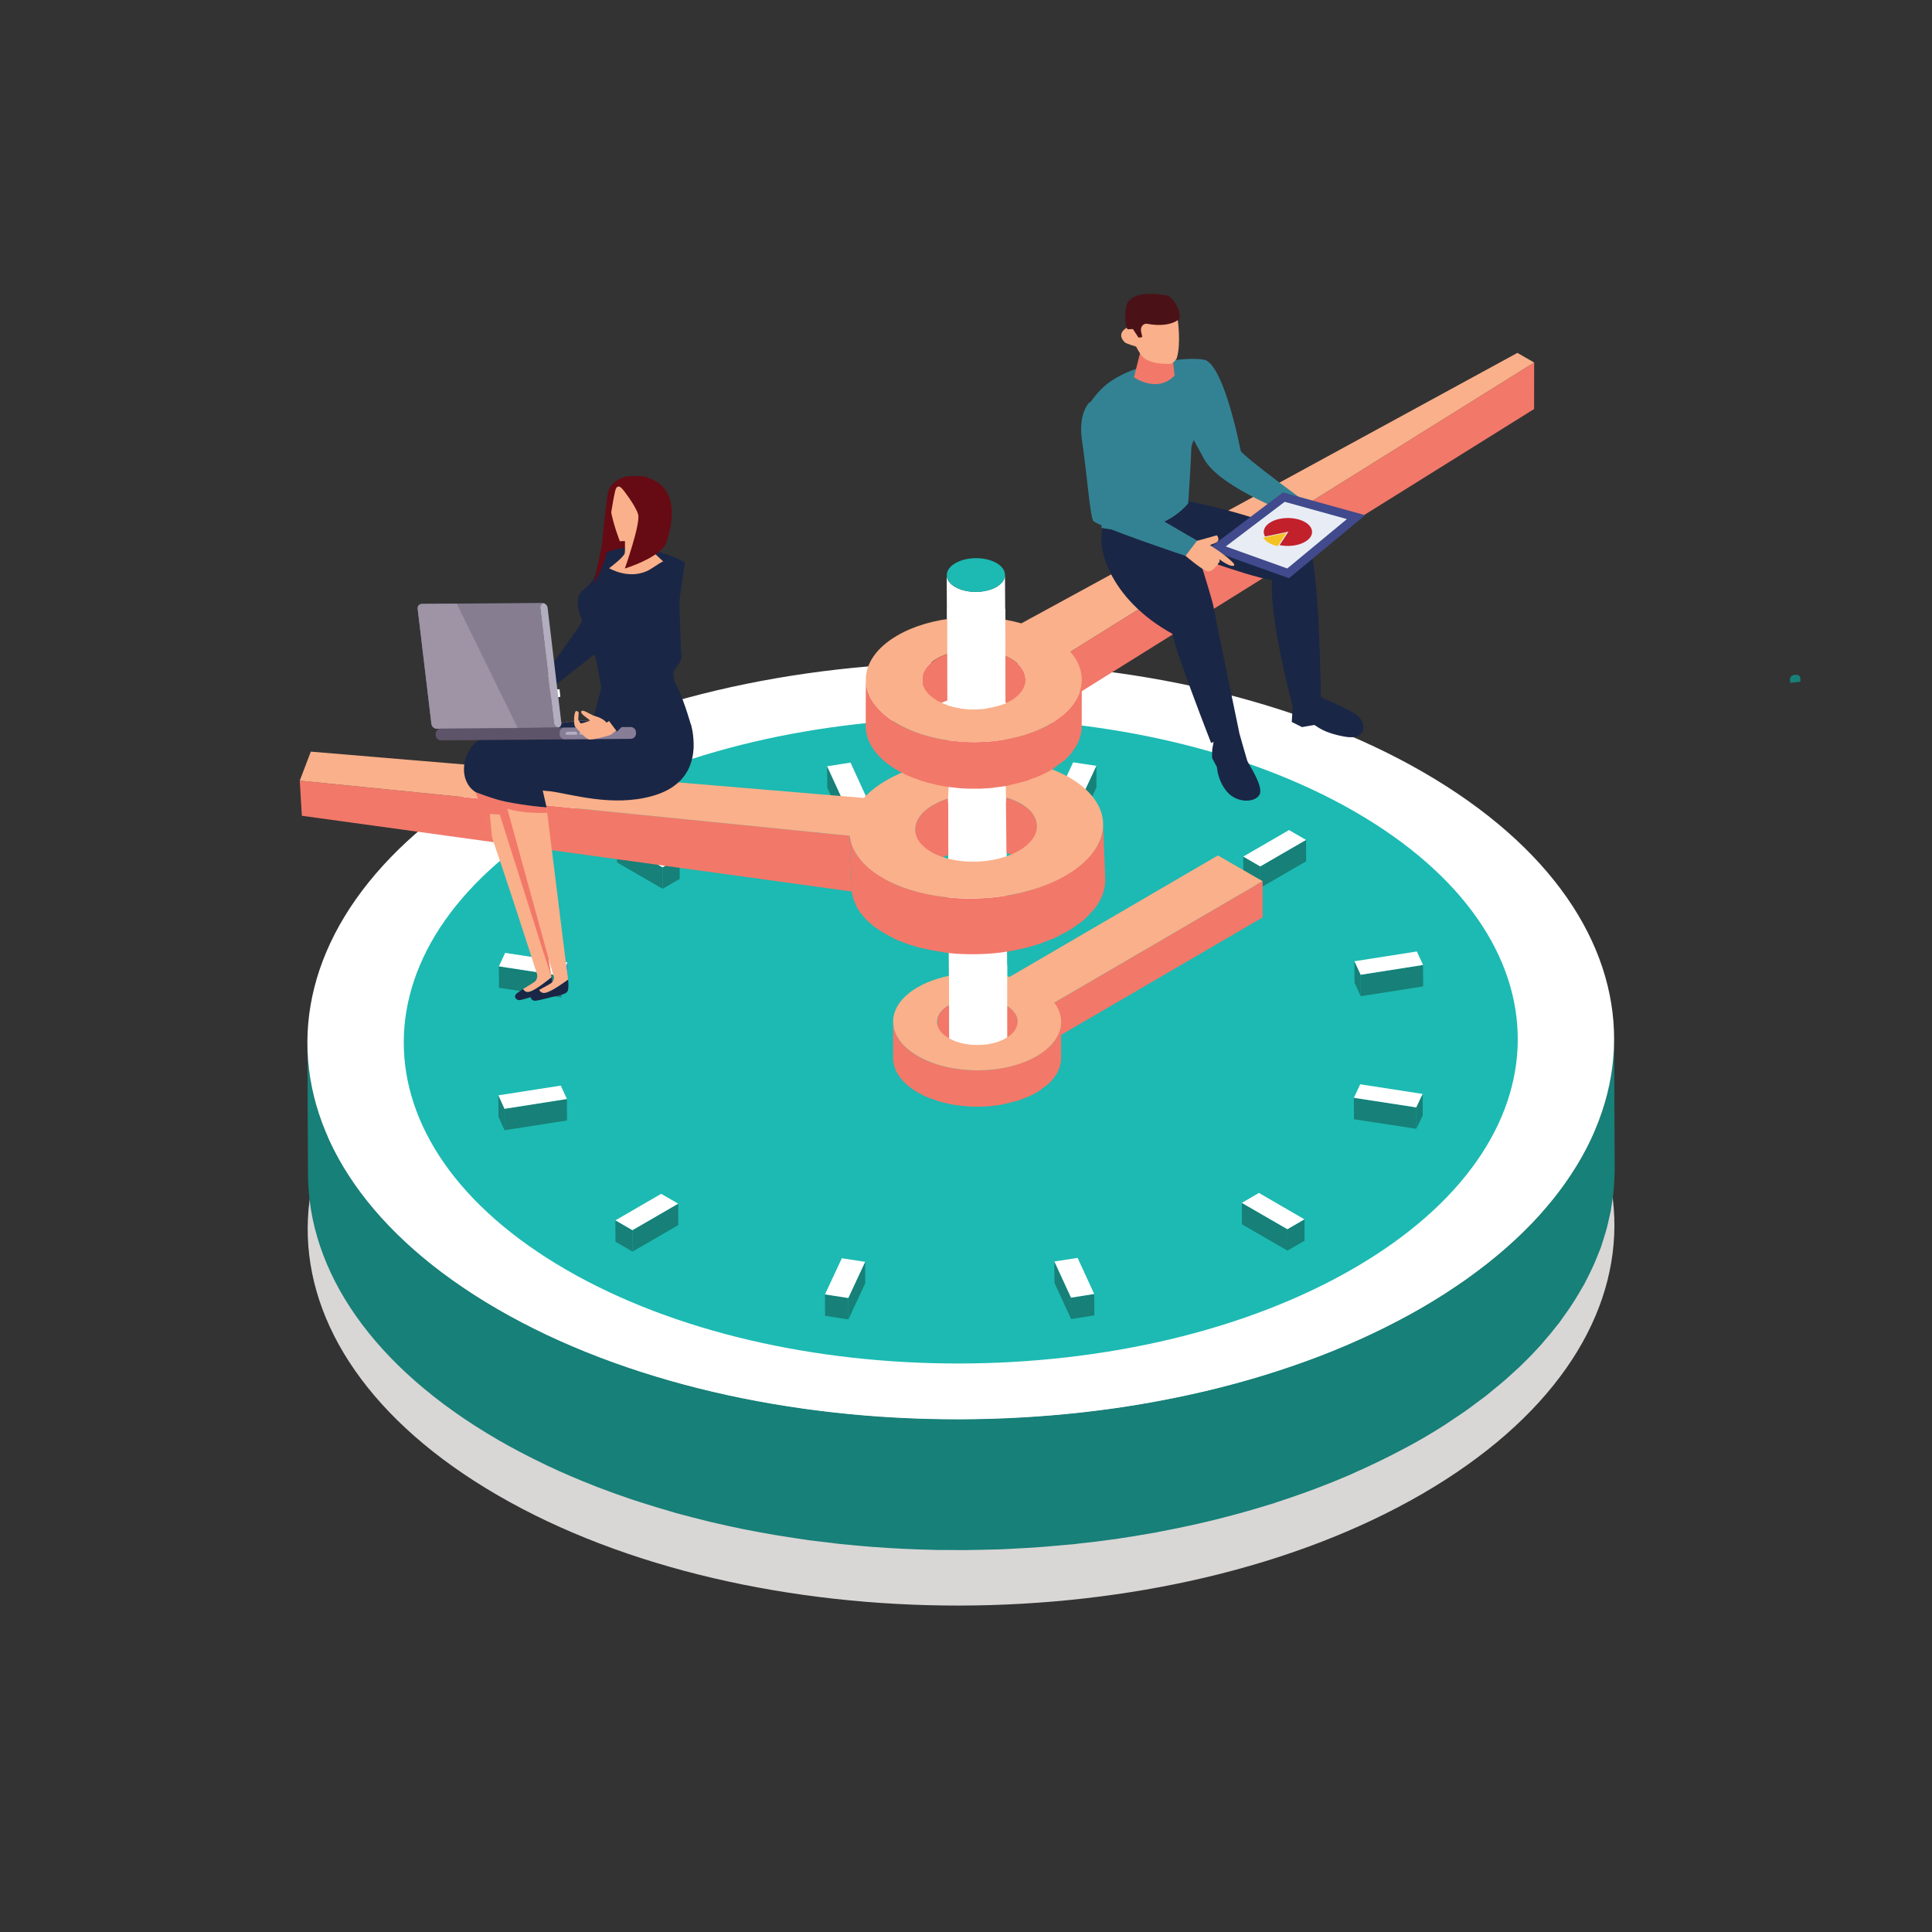
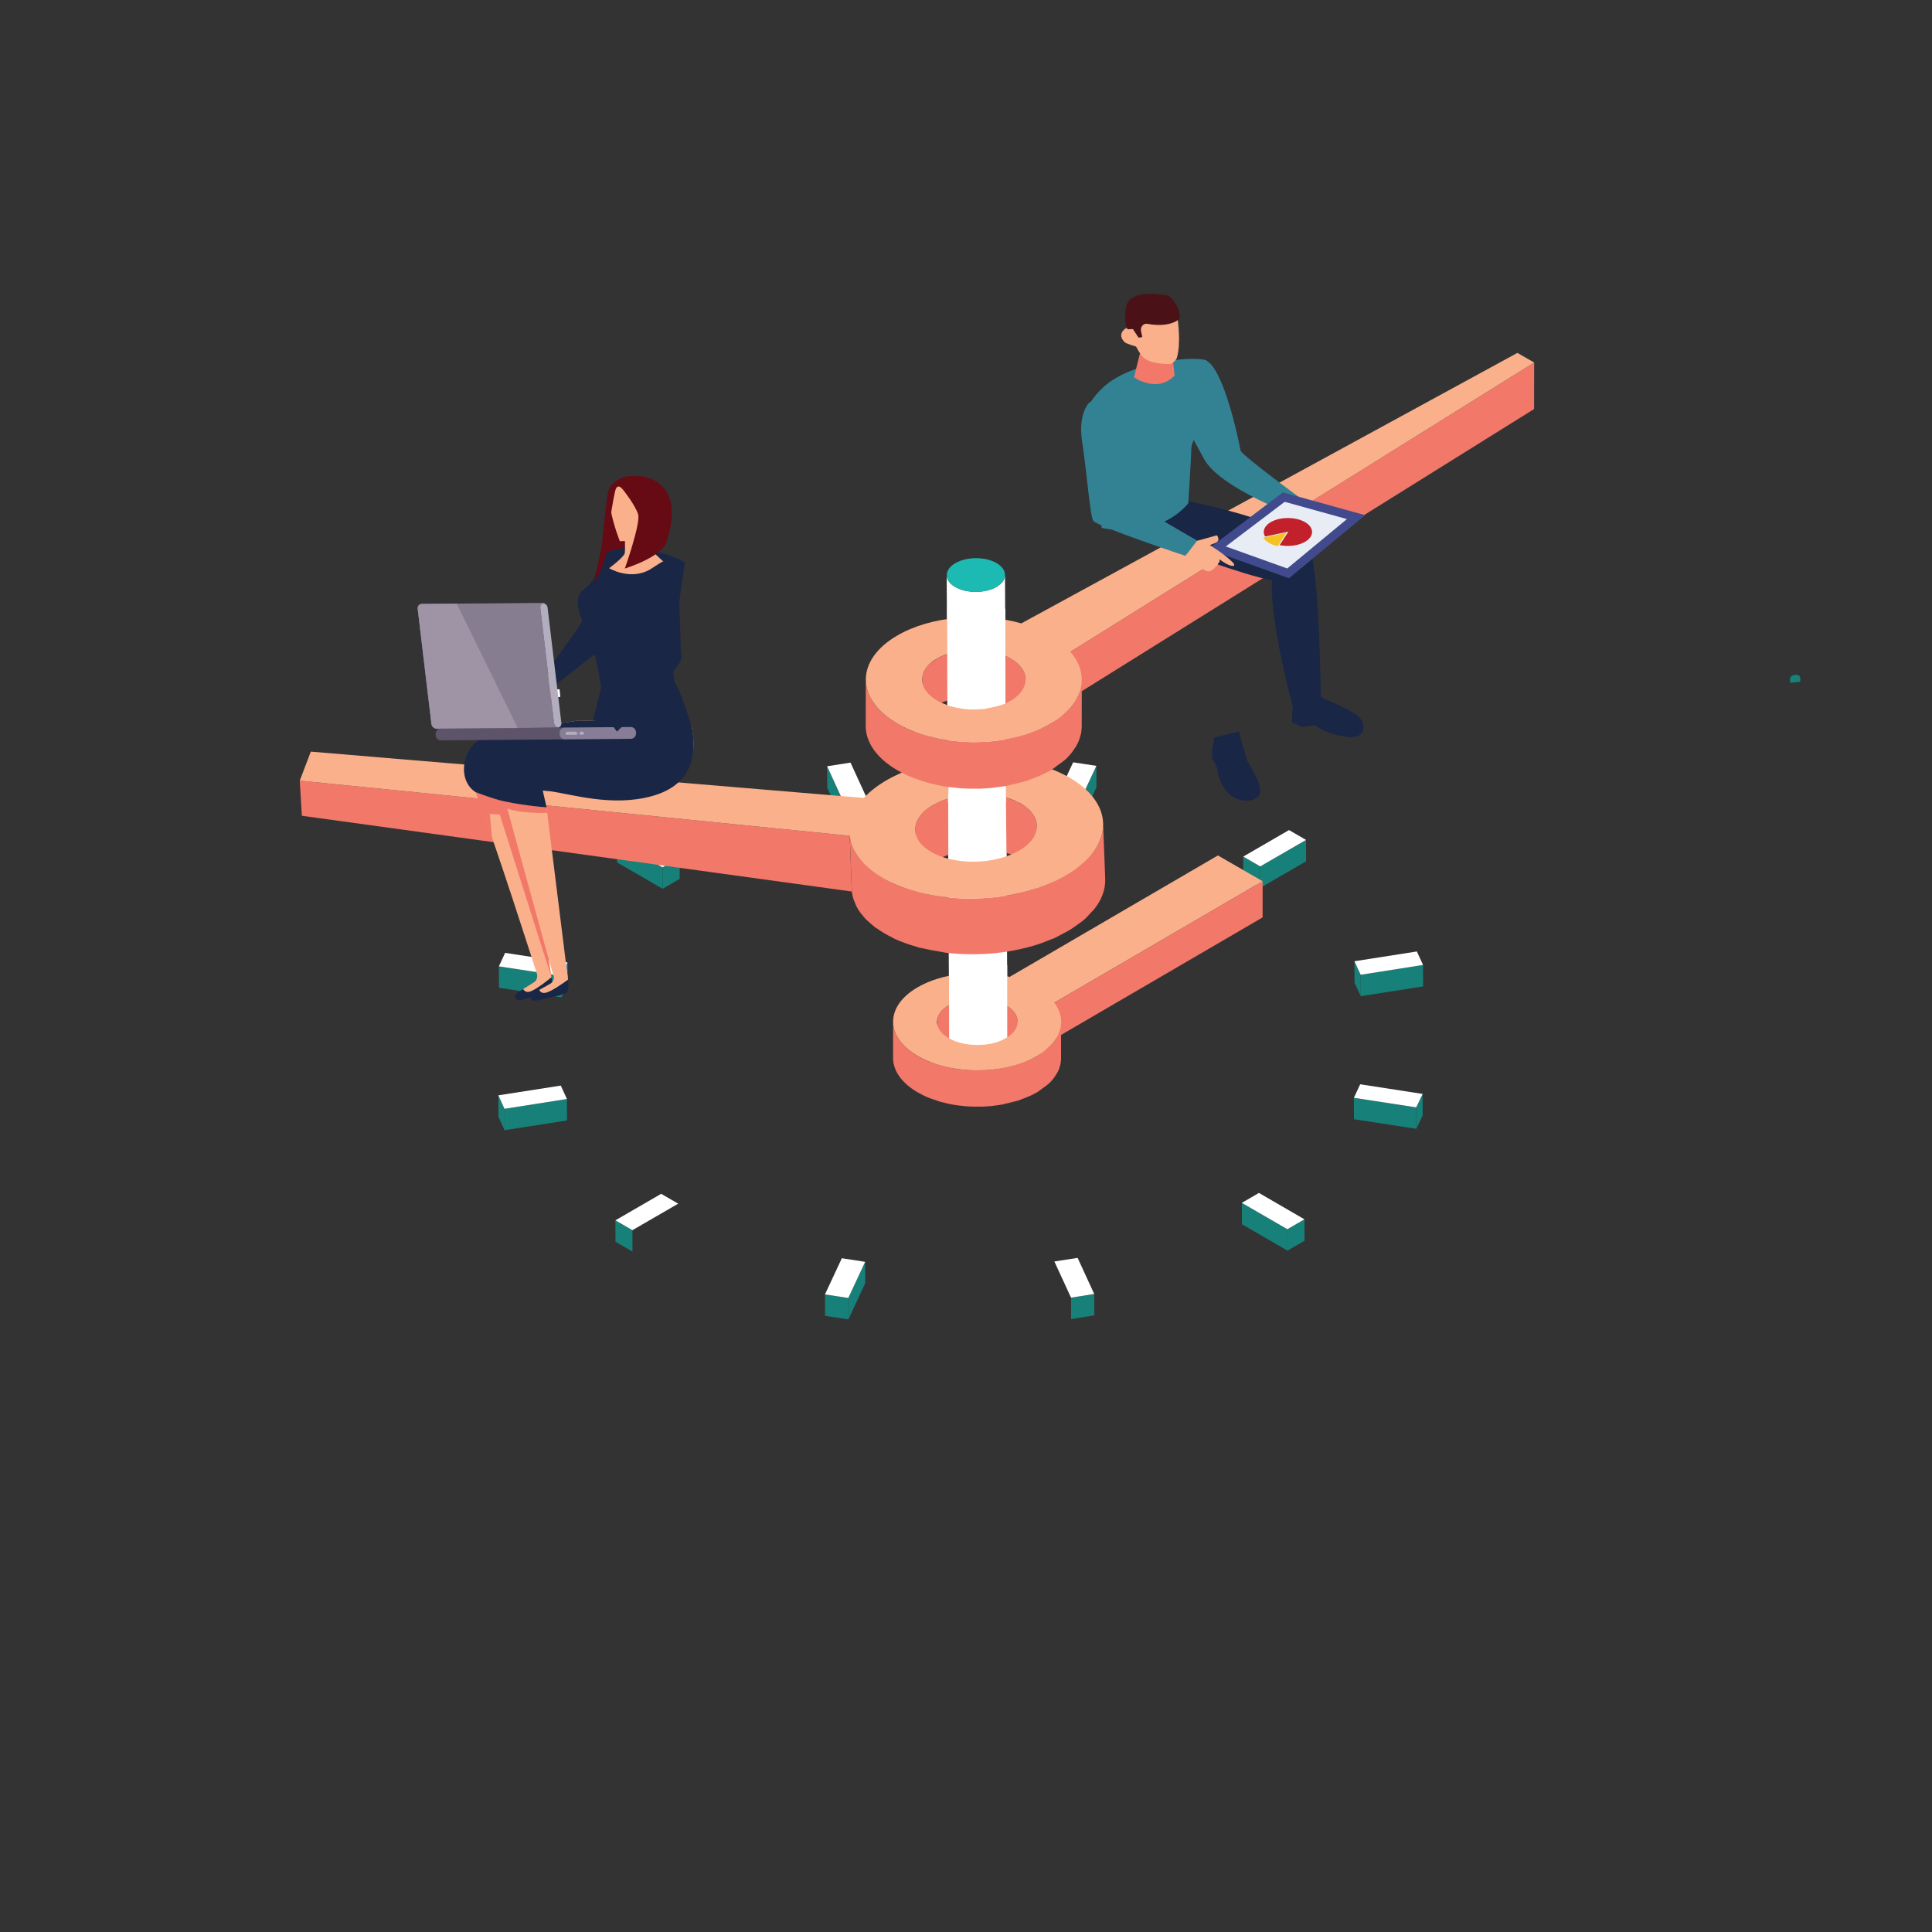
<svg xmlns="http://www.w3.org/2000/svg" xmlns:xlink="http://www.w3.org/1999/xlink" version="1.1" id="Layer_1" x="0px" y="0px" viewBox="0 0 500 500" style="enable-background:new 0 0 500 500;" xml:space="preserve">
  <rect x="0" y="0" width="500" height="500" fill="#333333" stroke="none" />
  <style type="text/css">
	.st0{clip-path:url(#SVGID_00000000916466105789428570000003635572851699544475_);fill:#F7941C;}
	.st1{fill:#F7941C;}
	.st2{clip-path:url(#SVGID_00000047019433247401946920000007012269167344608184_);fill:#F7941C;}
	.st3{clip-path:url(#SVGID_00000021107031661827424030000010455382818045154981_);fill:#F7941C;}
	.st4{clip-path:url(#SVGID_00000178195982563581178280000008400734922731642033_);fill:#F7941C;}
	.st5{clip-path:url(#SVGID_00000126297919128153074400000017943932362888389522_);fill:#F7941C;}
	.st6{clip-path:url(#SVGID_00000071526851915706398640000015270595760368125078_);fill:#F7941C;}
	.st7{fill:#850F40;}
	.st8{clip-path:url(#SVGID_00000127723337165103648680000016915948904616081854_);fill:#D9D6D6;}
	.st9{clip-path:url(#SVGID_00000127723337165103648680000016915948904616081854_);fill:#178078;}
	.st10{clip-path:url(#SVGID_00000127723337165103648680000016915948904616081854_);fill:#FFFFFF;}
	.st11{clip-path:url(#SVGID_00000127723337165103648680000016915948904616081854_);fill:#1CBAB2;}
	.st12{fill:#178078;}
	.st13{fill:#FFFFFF;}
	.st14{fill:#3B91CF;}
	.st15{clip-path:url(#SVGID_00000160171967483008549170000015995459694889506956_);fill:#FFFFFF;}
	.st16{clip-path:url(#SVGID_00000160171967483008549170000015995459694889506956_);fill:#1CBAB2;}
	.st17{clip-path:url(#SVGID_00000160171967483008549170000015995459694889506956_);fill:#F27869;}
	.st18{fill:#F27869;}
	.st19{clip-path:url(#SVGID_00000076605522521995811580000004996086662195418265_);fill:#F27869;}
	.st20{clip-path:url(#SVGID_00000090981978871775096910000014302904666668906912_);fill:#527391;}
	.st21{clip-path:url(#SVGID_00000090981978871775096910000014302904666668906912_);fill:#4F6E8C;}
	.st22{clip-path:url(#SVGID_00000090981978871775096910000014302904666668906912_);fill:#4D6B87;}
	.st23{clip-path:url(#SVGID_00000034793404055044038150000009100126222053170358_);fill:#F27869;}
	.st24{clip-path:url(#SVGID_00000034793404055044038150000009100126222053170358_);fill:#FAB08A;}
	.st25{clip-path:url(#SVGID_00000034793404055044038150000009100126222053170358_);fill:#FFFFFF;}
	.st26{fill:#F7B2B0;}
	.st27{clip-path:url(#SVGID_00000103263725331981807030000010308055252816043164_);fill:#FAB08A;}
	.st28{clip-path:url(#SVGID_00000061462374073124191740000018131302615517055146_);fill:#F27869;}
	.st29{clip-path:url(#SVGID_00000181065611136338466230000009602028835280165527_);fill:#4F6E8C;}
	.st30{clip-path:url(#SVGID_00000181065611136338466230000009602028835280165527_);fill:#4D6B87;}
	.st31{clip-path:url(#SVGID_00000057836575088375210940000011014139812691807917_);fill:#F27869;}
	.st32{clip-path:url(#SVGID_00000057836575088375210940000011014139812691807917_);fill:#FAB08A;}
	.st33{clip-path:url(#SVGID_00000057836575088375210940000011014139812691807917_);fill:#1A2645;}
	.st34{clip-path:url(#SVGID_00000057836575088375210940000011014139812691807917_);fill:#338294;}
	.st35{clip-path:url(#SVGID_00000057836575088375210940000011014139812691807917_);fill:#4A1217;}
	.st36{fill:#404A8C;}
	.st37{fill:#E8EDF5;}
	.st38{clip-path:url(#SVGID_00000045582824463542780930000001259209891297163692_);fill:#FAB08A;}
	.st39{clip-path:url(#SVGID_00000045582824463542780930000001259209891297163692_);fill:#1A2645;}
	.st40{clip-path:url(#SVGID_00000045582824463542780930000001259209891297163692_);fill:#C2212B;}
	.st41{clip-path:url(#SVGID_00000045582824463542780930000001259209891297163692_);fill:#F5C224;}
	.st42{clip-path:url(#SVGID_00000093878278145145263970000000276551309481160117_);fill:#FAB08A;}
	.st43{clip-path:url(#SVGID_00000093878278145145263970000000276551309481160117_);fill:#1A2645;}
	.st44{fill:#660A14;}
	.st45{clip-path:url(#SVGID_00000076565759882864662950000009563643917993217213_);fill:#1A2645;}
	.st46{clip-path:url(#SVGID_00000076565759882864662950000009563643917993217213_);fill:#FAB08A;}
	.st47{clip-path:url(#SVGID_00000036974124871687782690000007476948906783401616_);fill:#F27869;}
	.st48{clip-path:url(#SVGID_00000029739102442870181730000001163658548295692219_);fill:#1A2645;}
	.st49{clip-path:url(#SVGID_00000029739102442870181730000001163658548295692219_);fill:#FAB08A;}
	.st50{fill:#F04A26;}
	.st51{fill:#1A2645;}
	.st52{clip-path:url(#SVGID_00000071557223312029350030000014349515694594605191_);fill:#660A14;}
	.st53{clip-path:url(#SVGID_00000071557223312029350030000014349515694594605191_);fill:#1A2645;}
	.st54{clip-path:url(#SVGID_00000071557223312029350030000014349515694594605191_);fill:#877D91;}
	.st55{clip-path:url(#SVGID_00000071557223312029350030000014349515694594605191_);fill:#B2ADBF;}
	.st56{clip-path:url(#SVGID_00000071557223312029350030000014349515694594605191_);fill:#5E5469;}
	.st57{clip-path:url(#SVGID_00000071557223312029350030000014349515694594605191_);fill:#877D96;}
	.st58{clip-path:url(#SVGID_00000071557223312029350030000014349515694594605191_);fill:#9E94A6;}
	.st59{clip-path:url(#SVGID_00000071557223312029350030000014349515694594605191_);fill:#857A8C;}
	.st60{clip-path:url(#SVGID_00000071557223312029350030000014349515694594605191_);fill:#FAB08A;}
	.st61{clip-path:url(#SVGID_00000071557223312029350030000014349515694594605191_);fill:#178078;}
	.st62{fill:#1C9EA8;}
	.st63{fill:#545754;}
	.st64{fill:#268CAD;}
	.st65{fill:#F25E45;}
	.st66{clip-path:url(#SVGID_00000005228148318269348260000004038416653146694539_);fill:#FFFFFF;}
</style>
  <g>
    <defs>
-       <rect id="SVGID_00000106839020112618301720000015992432703556352423_" x="77.65" y="76.09" transform="matrix(1 -1.526867e-03 1.526867e-03 1 -0.375 0.415)" width="388.4" height="339.4" />
-     </defs>
+       </defs>
    <clipPath id="SVGID_00000169517345767823523200000000161381499398690984_">
      <use xlink:href="#SVGID_00000106839020112618301720000015992432703556352423_" style="overflow:visible;" />
    </clipPath>
    <path style="clip-path:url(#SVGID_00000169517345767823523200000000161381499398690984_);fill:#D9D6D6;" d="M249.11,219.63   c-36.63,0.06-73.29,6.96-103.75,20.71l1.56,12.53l-3.48,0.3c0,0-0.58-1.98-1.5-5.16l0.7,4.54l-3.39,0.36c0,0-1.08-3.35-2.68-8.32   c-2.42,1.25-4.8,2.55-7.12,3.9c-66.21,38.36-66.46,100.37-0.57,138.53c32.93,19.07,76.15,28.56,119.42,28.5   c43.28-0.07,86.61-9.7,119.71-28.87c66.17-38.35,66.43-100.36,0.57-138.5C335.63,229.06,292.39,219.56,249.11,219.63" />
    <path style="clip-path:url(#SVGID_00000169517345767823523200000000161381499398690984_);fill:#178078;" d="M417.63,307.88   c0.08-0.84,0.11-1.69,0.14-2.53c0.03-0.57,0.09-1.14,0.1-1.7c0.01-0.38,0.01-0.75,0.01-1.13c-0.05-11.3-0.09-22.59-0.15-33.9   c0.01,0.94-0.07,1.89-0.11,2.83c-0.03,0.84-0.07,1.69-0.14,2.54c-0.07,0.74-0.17,1.48-0.27,2.22c-0.11,0.86-0.21,1.7-0.36,2.55   c-0.13,0.75-0.3,1.5-0.46,2.25c-0.17,0.82-0.35,1.64-0.56,2.46c-0.2,0.76-0.43,1.53-0.66,2.3c-0.25,0.8-0.48,1.6-0.76,2.4   c-0.26,0.75-0.55,1.49-0.84,2.24c-0.32,0.83-0.65,1.67-1.01,2.5c-0.32,0.74-0.67,1.47-1.02,2.21c-0.4,0.82-0.79,1.65-1.23,2.47   c-0.36,0.69-0.75,1.37-1.14,2.06c-0.54,0.96-1.1,1.91-1.7,2.86c-0.42,0.66-0.85,1.32-1.28,1.97c-0.64,0.95-1.31,1.9-2,2.85   c-0.45,0.61-0.91,1.23-1.38,1.83c-1.09,1.41-2.24,2.79-3.44,4.16c-0.27,0.32-0.53,0.64-0.81,0.96c-1.5,1.67-3.1,3.32-4.77,4.94   c-0.78,0.75-1.6,1.49-2.41,2.23c-0.65,0.6-1.28,1.2-1.96,1.78c-0.87,0.76-1.79,1.5-2.7,2.25c-0.71,0.58-1.39,1.18-2.14,1.75   c-0.93,0.74-1.93,1.46-2.91,2.18c-0.76,0.57-1.51,1.14-2.3,1.7c-1.04,0.73-2.13,1.45-3.21,2.17c-0.79,0.52-1.56,1.06-2.37,1.58   c-1.89,1.22-3.84,2.4-5.85,3.57c-2.64,1.53-5.35,2.97-8.1,4.37c-0.75,0.38-1.51,0.76-2.27,1.13c-2.32,1.14-4.67,2.24-7.07,3.3   c-0.52,0.23-1.04,0.48-1.58,0.71c-2.88,1.24-5.8,2.41-8.78,3.53c-0.71,0.27-1.44,0.52-2.15,0.77c-2.45,0.89-4.92,1.75-7.43,2.55   c-0.68,0.22-1.36,0.45-2.05,0.66c-4.35,1.37-8.78,2.6-13.27,3.73c-0.57,0.14-1.11,0.28-1.68,0.42c-4.49,1.09-9.06,2.06-13.67,2.93   c-0.67,0.12-1.33,0.25-1.99,0.37c-3.13,0.56-6.28,1.08-9.45,1.54l-0.32,0.03c-3.07,0.43-6.16,0.81-9.26,1.14   c-1.07,0.11-2.15,0.21-3.23,0.32c-1.79,0.17-3.59,0.33-5.39,0.46c-1.16,0.1-2.33,0.17-3.51,0.25c-1.76,0.11-3.53,0.21-5.29,0.29   c-1.22,0.06-2.43,0.12-3.64,0.16c-1.51,0.05-3.01,0.08-4.52,0.11c-1.26,0.02-2.53,0.05-3.79,0.06c-1.52,0.01-3.05,0-4.57-0.02   c-1.14-0.02-2.29-0.02-3.43-0.05c-5.03-0.11-10.04-0.35-15.02-0.71c-0.47-0.04-0.93-0.06-1.4-0.1c-5.05-0.39-10.09-0.93-15.07-1.59   c-0.45-0.06-0.91-0.11-1.35-0.17c-1.76-0.25-3.5-0.53-5.25-0.8c-0.97-0.15-1.94-0.29-2.9-0.45c-2.19-0.37-4.37-0.78-6.54-1.2   c-0.5-0.1-1.01-0.19-1.52-0.29c-2.81-0.56-5.6-1.17-8.37-1.83c-0.81-0.2-1.6-0.41-2.42-0.6c-1.94-0.49-3.88-0.98-5.8-1.5   c-0.82-0.22-1.63-0.46-2.44-0.7c-2.5-0.71-4.99-1.46-7.44-2.25c-0.76-0.25-1.53-0.49-2.28-0.74c-3.02-1.01-6.01-2.06-8.94-3.19   c-0.33-0.13-0.66-0.27-0.99-0.4c-4.24-1.65-8.4-3.42-12.42-5.33l-0.52-0.26c-4.14-1.97-8.16-4.07-12.02-6.31   c-32.73-18.95-49.15-43.8-49.25-68.71c0.05,11.3,0.09,22.6,0.15,33.9c0.11,24.9,16.52,49.75,49.25,68.71   c3.89,2.25,7.95,4.36,12.11,6.35l0.4,0.2c4.06,1.93,8.26,3.72,12.55,5.39l0.52,0.22l0.31,0.11c2.96,1.13,5.96,2.21,9.01,3.23   c0.74,0.24,1.48,0.47,2.22,0.71c2.47,0.8,4.95,1.55,7.47,2.27c0.49,0.14,0.97,0.31,1.47,0.45c0.33,0.09,0.65,0.16,0.98,0.25   c1.93,0.53,3.86,1.02,5.81,1.5c0.8,0.2,1.6,0.42,2.41,0.6c2.79,0.66,5.6,1.28,8.44,1.85h0.01l0.17,0.03   c2.6,0.52,5.2,0.99,7.83,1.44c0.87,0.14,1.75,0.27,2.61,0.41c1.87,0.3,3.73,0.59,5.6,0.85l0.5,0.08c0.91,0.12,1.83,0.21,2.75,0.33   c1.58,0.19,3.17,0.4,4.75,0.58c1.16,0.13,2.34,0.22,3.5,0.34c1.53,0.14,3.07,0.3,4.61,0.41c0.24,0.03,0.48,0.05,0.72,0.07   c0.27,0.03,0.55,0.02,0.82,0.04c5.04,0.37,10.09,0.62,15.16,0.72l0.55,0.03c0.89,0.01,1.78,0,2.66,0c1.59,0.01,3.18,0.04,4.77,0.03   c1.23-0.01,2.47-0.04,3.69-0.06c1.56-0.03,3.12-0.06,4.68-0.11c0.44-0.02,0.89-0.02,1.34-0.04c0.7-0.03,1.4-0.09,2.09-0.11   c1.83-0.09,3.66-0.19,5.49-0.3c1.14-0.08,2.28-0.17,3.43-0.25c1.8-0.14,3.59-0.31,5.39-0.47c0.72-0.07,1.44-0.11,2.17-0.19   c0.37-0.04,0.73-0.1,1.1-0.14c3.07-0.33,6.12-0.69,9.15-1.12l0.42-0.05c3.16-0.46,6.29-0.98,9.41-1.53   c0.34-0.06,0.68-0.1,1.03-0.17c0.35-0.06,0.68-0.16,1.04-0.22c4.6-0.86,9.16-1.83,13.64-2.92c0.57-0.14,1.12-0.28,1.68-0.42   c4.49-1.13,8.91-2.36,13.25-3.72l0.66-0.18c0.5-0.16,0.97-0.34,1.46-0.51c2.47-0.8,4.9-1.63,7.3-2.51   c0.74-0.28,1.51-0.54,2.25-0.82c2.95-1.11,5.86-2.28,8.73-3.51c0.56-0.25,1.11-0.51,1.68-0.76c2.35-1.04,4.67-2.12,6.96-3.25   c0.78-0.38,1.56-0.76,2.33-1.16c2.74-1.39,5.45-2.83,8.08-4.35c1.95-1.13,3.85-2.28,5.7-3.46l0.18-0.12   c0.71-0.45,1.37-0.93,2.05-1.38c1.19-0.79,2.4-1.57,3.53-2.39c0.72-0.5,1.39-1.02,2.08-1.54c1.05-0.77,2.11-1.54,3.12-2.33   c0.7-0.57,1.37-1.13,2.05-1.69c0.93-0.76,1.87-1.53,2.76-2.3c0.68-0.59,1.32-1.19,1.97-1.79c0.68-0.63,1.4-1.24,2.05-1.87   l0.34-0.35c1.68-1.62,3.27-3.27,4.77-4.93c0.3-0.33,0.56-0.67,0.85-1c1.19-1.35,2.33-2.73,3.39-4.11c0.18-0.22,0.39-0.45,0.56-0.68   c0.31-0.4,0.56-0.81,0.85-1.22c0.68-0.92,1.32-1.83,1.95-2.76c0.45-0.69,0.9-1.36,1.32-2.04c0.59-0.94,1.14-1.89,1.69-2.84   c0.23-0.4,0.5-0.81,0.72-1.22c0.15-0.27,0.27-0.56,0.42-0.84c0.44-0.81,0.83-1.64,1.23-2.47c0.35-0.74,0.7-1.47,1.02-2.22   c0.36-0.82,0.68-1.65,1.01-2.48c0.2-0.51,0.44-1.03,0.61-1.54c0.09-0.24,0.14-0.48,0.23-0.72c0.27-0.79,0.5-1.58,0.74-2.37   c0.24-0.77,0.48-1.55,0.67-2.33c0.2-0.79,0.37-1.58,0.54-2.37c0.12-0.57,0.28-1.12,0.38-1.69l0.09-0.67   c0.14-0.82,0.25-1.64,0.36-2.48C417.45,309.4,417.56,308.64,417.63,307.88" />
    <path style="clip-path:url(#SVGID_00000169517345767823523200000000161381499398690984_);fill:#FFFFFF;" d="M129.37,200.29   c66.18-38.35,173.25-38.51,239.13-0.35c65.86,38.14,65.61,100.16-0.57,138.5c-66.21,38.36-173.27,38.52-239.13,0.37   C62.92,300.66,63.16,238.64,129.37,200.29" />
    <path style="clip-path:url(#SVGID_00000169517345767823523200000000161381499398690984_);fill:#1CBAB2;" d="M146.97,210.48   c56.42-32.69,147.68-32.83,203.86-0.3c56.14,32.52,55.93,85.38-0.49,118.07c-56.44,32.71-147.71,32.84-203.85,0.33   C90.31,296.04,90.53,243.18,146.97,210.48" />
  </g>
  <polygon class="st12" points="171.46,224.47 171.48,230.02 175.91,227.45 175.89,221.91 " />
  <polygon class="st12" points="171.46,224.47 171.48,230.02 159.7,223.2 159.67,217.65 " />
  <polygon class="st13" points="164.1,215.08 175.88,221.92 171.46,224.47 159.67,217.65 " />
  <polygon class="st14" points="145.24,252.57 145.28,258.11 146.89,254.62 146.86,249.08 " />
  <polygon class="st12" points="129.14,255.63 145.28,258.11 145.24,252.56 129.11,250.09 " />
  <polygon class="st13" points="129.11,250.09 145.25,252.56 146.86,249.08 130.73,246.6 " />
  <polygon class="st12" points="130.56,286.95 130.59,292.5 146.74,289.97 146.71,284.43 " />
  <polygon class="st12" points="129,289.02 130.58,292.5 130.57,286.96 128.98,283.47 " />
  <polygon class="st13" points="128.98,283.47 130.56,286.96 146.72,284.42 145.13,280.95 " />
-   <polygon class="st12" points="175.51,311.51 175.54,317.05 163.7,323.91 163.67,318.37 " />
  <polygon class="st12" points="159.29,321.36 163.69,323.91 163.67,318.37 159.26,315.81 " />
  <polygon class="st13" points="171.11,308.96 175.52,311.51 163.67,318.37 159.27,315.82 " />
  <polygon class="st12" points="219.54,335.91 219.56,341.46 223.92,332.1 223.9,326.56 " />
  <polygon class="st12" points="213.53,340.53 219.56,341.47 219.54,335.92 213.5,334.98 " />
  <polygon class="st13" points="217.87,325.63 223.9,326.56 219.54,335.92 213.5,334.99 " />
  <polygon class="st12" points="277.19,335.83 277.2,341.38 283.21,340.42 283.18,334.88 " />
-   <polygon class="st12" points="272.9,332.02 277.2,341.37 277.18,335.82 272.87,326.47 " />
  <polygon class="st13" points="272.87,326.47 278.89,325.54 283.18,334.88 277.18,335.83 " />
  <polygon class="st12" points="333.17,318.12 333.19,323.66 337.62,321.1 337.6,315.56 " />
  <polygon class="st12" points="333.17,318.12 333.2,323.66 321.41,316.84 321.39,311.3 " />
  <polygon class="st13" points="325.81,308.73 337.59,315.56 333.17,318.12 321.38,311.3 " />
  <polygon class="st12" points="366.52,286.59 366.54,292.14 368.2,288.66 368.17,283.11 " />
  <polygon class="st12" points="350.41,289.66 366.54,292.13 366.52,286.59 350.38,284.12 " />
  <polygon class="st13" points="350.38,284.11 366.52,286.59 368.18,283.11 352.02,280.61 " />
  <polygon class="st12" points="352.14,252.26 352.16,257.81 368.31,255.28 368.28,249.74 " />
  <polygon class="st12" points="350.55,254.31 352.16,257.81 352.13,252.26 350.53,248.77 " />
  <polygon class="st13" points="350.53,248.77 352.14,252.27 368.29,249.73 366.68,246.24 " />
  <polygon class="st12" points="338,217.37 338.02,222.91 326.17,229.77 326.16,224.23 " />
  <polygon class="st12" points="321.78,227.22 326.17,229.77 326.15,224.23 321.74,221.68 " />
  <polygon class="st13" points="333.6,214.82 338,217.37 326.15,224.23 321.75,221.68 " />
  <polygon class="st12" points="279.37,207.57 279.4,213.11 283.76,203.75 283.74,198.21 " />
  <polygon class="st14" points="273.39,212.19 279.4,213.11 279.37,207.57 273.36,206.64 " />
  <polygon class="st13" points="277.73,197.29 283.74,198.2 279.37,207.56 273.36,206.64 " />
  <polygon class="st14" points="218.35,207.66 218.38,213.2 224.42,212.25 224.4,206.71 " />
  <polygon class="st12" points="214.09,203.86 218.38,213.2 218.36,207.66 214.06,198.31 " />
  <polygon class="st13" points="214.06,198.31 220.11,197.36 224.4,206.71 218.35,207.66 " />
  <g>
    <defs>
      <rect id="SVGID_00000171718951900845894510000014236321176715829927_" x="77.65" y="76.09" transform="matrix(1 -1.526867e-03 1.526867e-03 1 -0.375 0.415)" width="388.4" height="339.4" />
    </defs>
    <clipPath id="SVGID_00000137104495705611566180000018154478325476591031_">
      <use xlink:href="#SVGID_00000171718951900845894510000014236321176715829927_" style="overflow:visible;" />
    </clipPath>
    <path style="clip-path:url(#SVGID_00000137104495705611566180000018154478325476591031_);fill:#FFFFFF;" d="M260.09,148.79   c0,0.27-0.04,0.53-0.13,0.8l-0.02,0.07c-0.09,0.25-0.21,0.49-0.37,0.73l-0.08,0.11c-0.16,0.22-0.36,0.44-0.58,0.64l-0.4,0.32   c-0.21,0.15-0.4,0.32-0.64,0.45c-0.69,0.4-1.5,0.69-2.35,0.89l-0.31,0.08c-0.86,0.19-1.75,0.3-2.65,0.3l-0.07,0   c-0.94-0.01-1.87-0.11-2.75-0.31l-0.11-0.03c-0.88-0.21-1.72-0.52-2.44-0.94c-1.45-0.84-2.19-1.95-2.19-3.05l0.67,122.62   c0.01,1.1,0.74,2.22,2.2,3.05c0.35,0.21,0.74,0.39,1.14,0.55c0.29,0.11,0.6,0.21,0.92,0.3l0.38,0.09l0.11,0.03l0.31,0.08   c0.24,0.04,0.49,0.09,0.75,0.12c0.24,0.03,0.49,0.06,0.73,0.08c0.26,0.03,0.5,0.03,0.75,0.04l0.21-0.01l0.09,0l0.47,0   c0.27-0.01,0.56-0.03,0.83-0.05c0.32-0.03,0.63-0.09,0.93-0.14l0.4-0.09l0.31-0.08l0.63-0.16c0.62-0.2,1.19-0.45,1.71-0.75   l0.25-0.15l0.38-0.3l0.4-0.31l0.09-0.07l0.44-0.5l0.06-0.09l0.08-0.12l0.16-0.24l0.19-0.44l0.02-0.04l0.02-0.07l0.09-0.31   l0.04-0.44l0-0.05L260.09,148.79z" />
    <path style="clip-path:url(#SVGID_00000137104495705611566180000018154478325476591031_);fill:#1CBAB2;" d="M247.24,145.75   c2.94-1.71,7.73-1.73,10.66-0.03c2.93,1.7,2.92,4.49-0.02,6.19c-2.94,1.71-7.73,1.7-10.66,0   C244.28,150.22,244.3,147.46,247.24,145.75" />
    <path style="clip-path:url(#SVGID_00000137104495705611566180000018154478325476591031_);fill:#F27869;" d="M237.2,212.84   c0.72-1.89,2.38-3.51,4.75-4.76c0.37-0.21,0.76-0.4,1.17-0.58c0.55-0.25,1.14-0.47,1.75-0.68l0.07-0.03l0.03-0.01   c0.53-0.18,1.08-0.34,1.63-0.48c0.51-0.12,1.04-0.25,1.56-0.34l0.13-0.02l0.18-0.03c0.4-0.07,0.81-0.14,1.23-0.19   c0.51-0.07,1.04-0.12,1.56-0.17l0.64-0.04l0.36-0.01l0.63-0.03c0.59-0.02,1.18,0,1.79,0.02c0.42,0.02,0.85,0.06,1.28,0.08   c0.28,0.03,0.56,0.06,0.82,0.09c0.57,0.07,1.06,0.2,1.59,0.31c0.45,0.08,0.93,0.15,1.35,0.26l0.32,0.06   c0.41,0.11,0.75,0.27,1.14,0.41c0.56,0.19,1.11,0.36,1.62,0.59l0.3,0.09c0.35,0.17,0.62,0.38,0.94,0.56   c0.4,0.23,0.82,0.44,1.18,0.7l0.24,0.14c0.42,0.32,0.8,0.64,1.13,0.99l0.3,0.32l0.27,0.36c0.21,0.31,0.42,0.62,0.58,0.96l0.14,0.31   l0.08,0.21l0.15,0.39c0.1,0.3,0.16,0.6,0.21,0.89l0.03,0.45l0.55,14.44c-0.02-0.58-0.17-1.16-0.39-1.71l-0.1-0.25   c-0.25-0.55-0.57-1.09-0.98-1.6c-0.45-0.53-1.04-1.01-1.68-1.46c-0.34-0.24-0.75-0.45-1.14-0.67c-0.42-0.24-0.81-0.48-1.29-0.68   c-0.48-0.22-1.04-0.38-1.58-0.58c-0.49-0.15-0.96-0.34-1.48-0.48c-0.43-0.1-0.9-0.17-1.35-0.25c-0.79-0.15-1.56-0.31-2.42-0.39   c-1.25-0.12-2.51-0.14-3.73-0.09l-0.29,0.01c-1.21,0.07-2.39,0.19-3.53,0.4l-0.09,0.02c-1.17,0.22-2.32,0.51-3.37,0.86l-0.08,0.03   c-1.05,0.37-2.04,0.78-2.92,1.25c-2.37,1.25-4.02,2.87-4.74,4.76c-0.26,0.69-0.38,1.37-0.35,2.05l-0.55-14.44   C236.83,214.22,236.94,213.52,237.2,212.84" />
    <path style="clip-path:url(#SVGID_00000137104495705611566180000018154478325476591031_);fill:#F27869;" d="M220.59,218.93   l0.22,0.54c0.36,0.83,0.82,1.63,1.38,2.4l0.31,0.36c0.51,0.65,1.1,1.27,1.73,1.86c0.3,0.29,0.63,0.56,0.96,0.84   c0.45,0.37,0.94,0.72,1.45,1.07c1.11,0.79,2.34,1.51,3.69,2.17c0.27,0.15,0.51,0.3,0.8,0.43c1.68,0.77,3.55,1.42,5.53,1.99   c0.52,0.14,1.07,0.26,1.61,0.4c1.48,0.37,3.03,0.66,4.64,0.9c0.96,0.14,1.88,0.31,2.88,0.41c2.19,0.2,4.38,0.27,6.53,0.23l0.3-0.02   c2.11-0.05,4.17-0.2,6.18-0.47l0.1-0.02c1.98-0.27,3.9-0.64,5.74-1.1l0.37-0.09c1.65-0.41,3.21-0.93,4.72-1.48   c0.49-0.18,0.97-0.37,1.45-0.56c1.02-0.41,1.97-0.89,2.91-1.37c0.64-0.32,1.28-0.64,1.88-0.99c0.86-0.51,1.63-1.05,2.39-1.61   c0.5-0.35,1.02-0.7,1.47-1.09c0.77-0.64,1.4-1.36,2.03-2.05c0.31-0.35,0.68-0.68,0.95-1.03c0.82-1.1,1.5-2.24,1.95-3.42   c0.55-1.43,0.78-2.85,0.72-4.24l0.55,14.44c0.05,1.39-0.18,2.8-0.73,4.23c-0.45,1.19-1.12,2.33-1.95,3.42   c-0.26,0.36-0.63,0.68-0.94,1.03c-0.62,0.71-1.27,1.41-2.03,2.07c-0.45,0.38-0.98,0.71-1.47,1.07c-0.76,0.57-1.53,1.12-2.4,1.63   c-0.6,0.34-1.25,0.66-1.89,0.99c-0.56,0.28-1.06,0.61-1.65,0.88c-0.39,0.17-0.83,0.31-1.23,0.47c-0.47,0.2-0.97,0.38-1.46,0.57   c-0.4,0.15-0.78,0.33-1.21,0.46c-1.1,0.37-2.23,0.71-3.4,1l-0.13,0.03l-0.32,0.07c-0.91,0.22-1.83,0.43-2.78,0.61   c-1,0.19-2.02,0.36-3.06,0.49l-0.02,0.01l-0.09,0.02c-1.05,0.13-2.12,0.24-3.2,0.32c-0.95,0.07-1.92,0.11-2.89,0.13l-0.33,0.02   l-0.15,0c-1.22,0.03-2.44,0-3.67-0.05c-0.9-0.03-1.8-0.09-2.7-0.18c-0.59-0.05-1.17-0.11-1.74-0.18c-0.43-0.06-0.8-0.18-1.22-0.24   c-1.55-0.23-3.05-0.52-4.48-0.86c-0.37-0.09-0.79-0.14-1.15-0.23l-0.58-0.21c-1.97-0.55-3.82-1.21-5.49-1.97l-0.2-0.08l-0.55-0.32   c-1.38-0.67-2.63-1.41-3.77-2.21l-0.63-0.38c-0.27-0.21-0.51-0.44-0.76-0.65c-0.35-0.28-0.69-0.58-1-0.88l-0.58-0.5   c-0.42-0.43-0.77-0.89-1.12-1.34l-0.33-0.37l-0.09-0.13c-0.41-0.56-0.76-1.14-1.06-1.73l-0.22-0.55l-0.21-0.53l-0.27-0.64   c-0.18-0.57-0.32-1.16-0.39-1.75l-0.03-0.25l-0.54-14.43C220,217.19,220.26,218.08,220.59,218.93" />
  </g>
  <polygon class="st18" points="326.77,228.05 326.76,237.43 272.85,268.86 272.86,259.49 " />
  <g>
    <defs>
      <rect id="SVGID_00000044175515978992016050000005658936878403522705_" x="77.65" y="76.09" transform="matrix(1 -1.526867e-03 1.526867e-03 1 -0.375 0.415)" width="388.4" height="339.4" />
    </defs>
    <clipPath id="SVGID_00000060718115452974269430000018118210125512397696_">
      <use xlink:href="#SVGID_00000044175515978992016050000005658936878403522705_" style="overflow:visible;" />
    </clipPath>
    <path style="clip-path:url(#SVGID_00000060718115452974269430000018118210125512397696_);fill:#F27869;" d="M260.28,260.1   c-0.46-0.26-0.96-0.5-1.47-0.71l-0.29-0.09l-0.33-0.11l-0.61-0.2c-0.35-0.1-0.71-0.19-1.09-0.26l-0.15-0.03l-0.15-0.03   c-0.24-0.04-0.47-0.09-0.71-0.13c-0.33-0.04-0.68-0.08-1.02-0.11l-0.34-0.02l-0.2-0.01l-0.49-0.03c-0.36,0-0.72,0-1.08,0.01   l-0.63,0.04l-0.57,0.04c-0.45,0.05-0.9,0.11-1.34,0.19c-0.34,0.06-0.66,0.16-0.99,0.25l-0.57,0.14l-0.4,0.1   c-0.83,0.27-1.63,0.61-2.33,1.02l-0.15,0.09c-0.49,0.29-0.92,0.61-1.28,0.95l-0.54,0.58l-0.04,0.05l-0.05,0.05l-0.4,0.6l-0.26,0.57   l-0.15,0.55l-0.03,0.13l-0.01,9.38c0.1-0.66,0.41-1.29,0.89-1.89l0.05-0.05c0.49-0.59,1.14-1.14,1.97-1.62   c0.82-0.48,1.76-0.84,2.75-1.13l0.52-0.13c0.96-0.24,1.94-0.42,2.94-0.5c1.52-0.11,3.06-0.01,4.5,0.26l0.1,0.02   c1.46,0.28,2.82,0.75,3.97,1.42c2.07,1.19,3.07,2.72,3.07,4.27l0.01-9.38C263.35,262.82,262.35,261.29,260.28,260.1" />
  </g>
  <g>
    <defs>
      <path id="SVGID_00000134245286206140136990000014640605244171016623_" d="M242.51,264.47l-0.01,9.37    c0.01-0.25,0.02-0.49,0.08-0.74l0-9.37C242.53,263.97,242.51,264.22,242.51,264.47" />
    </defs>
    <clipPath id="SVGID_00000027565588736511877710000012519399598401146762_">
      <use xlink:href="#SVGID_00000134245286206140136990000014640605244171016623_" style="overflow:visible;" />
    </clipPath>
    <polygon style="clip-path:url(#SVGID_00000027565588736511877710000012519399598401146762_);fill:#527391;" points="232.05,270.19    232.04,282.94 232.01,283.05 232.04,270.3  " />
    <polygon style="clip-path:url(#SVGID_00000027565588736511877710000012519399598401146762_);fill:#4F6E8C;" points="232.04,270.29    232.01,283.04 231.93,283.83 231.94,271.08  " />
    <polygon style="clip-path:url(#SVGID_00000027565588736511877710000012519399598401146762_);fill:#4D6B87;" points="231.94,271.08    231.93,283.83 231.93,283.95 231.94,271.2  " />
  </g>
  <g>
    <defs>
      <rect id="SVGID_00000134949215598469892820000014089036508422488716_" x="77.65" y="76.09" transform="matrix(1 -1.526867e-03 1.526867e-03 1 -0.375 0.415)" width="388.4" height="339.4" />
    </defs>
    <clipPath id="SVGID_00000152980146201016039130000011511101262276088481_">
      <use xlink:href="#SVGID_00000134949215598469892820000014089036508422488716_" style="overflow:visible;" />
    </clipPath>
    <path style="clip-path:url(#SVGID_00000152980146201016039130000011511101262276088481_);fill:#F27869;" d="M274.27,266.71   l-0.07,0.24c-0.24,0.68-0.6,1.35-1.02,2.01l-0.24,0.37c-0.47,0.65-1.04,1.28-1.72,1.89c-0.44,0.41-1.02,0.78-1.56,1.16   c-0.44,0.32-0.81,0.64-1.32,0.94c-1.3,0.76-2.76,1.36-4.27,1.89c-0.53,0.18-1.08,0.34-1.63,0.5c-0.71,0.2-1.44,0.39-2.17,0.54   c-0.89,0.18-1.79,0.35-2.7,0.47l-0.6,0.08c-1.22,0.13-2.44,0.2-3.67,0.21l-0.57,0c-1.22-0.01-2.43-0.07-3.62-0.2l-0.55-0.06   c-1.18-0.14-2.36-0.34-3.49-0.59l-0.61-0.14c-1.05-0.26-2.08-0.58-3.08-0.94l-0.48-0.16c-1.17-0.45-2.3-0.96-3.33-1.56   c-4.29-2.47-6.43-5.71-6.43-8.96l-0.01,9.38c-0.01,3.25,2.14,6.49,6.43,8.96c0.99,0.56,2.04,1.07,3.15,1.5l0.18,0.06l0.52,0.17   c0.64,0.23,1.28,0.47,1.95,0.66c0.34,0.1,0.7,0.17,1.06,0.26l0.64,0.16l0.57,0.14c0.71,0.15,1.44,0.27,2.17,0.37   c0.25,0.03,0.51,0.06,0.77,0.08l0.51,0.06c0.27,0.03,0.56,0.07,0.84,0.09c0.71,0.06,1.43,0.09,2.15,0.11l0.63,0l0.59-0.01   c0.33,0,0.67,0.02,1,0c0.81-0.03,1.62-0.08,2.41-0.16l0.27-0.04l0.55-0.07c0.65-0.09,1.31-0.16,1.95-0.29   c0.27-0.05,0.51-0.14,0.78-0.2c0.73-0.15,1.44-0.34,2.15-0.53c0.39-0.11,0.8-0.17,1.18-0.29l0.48-0.21   c1.51-0.52,2.96-1.13,4.26-1.88l0.28-0.16c0.42-0.26,0.72-0.55,1.09-0.82c0.52-0.37,1.08-0.72,1.51-1.12l0.15-0.11   c0.5-0.47,0.95-0.95,1.33-1.45l0.23-0.33l0.23-0.35l0.4-0.6c0.23-0.4,0.42-0.81,0.58-1.23l0.05-0.19l0.07-0.25   c0.08-0.26,0.17-0.52,0.22-0.78c0.08-0.42,0.13-0.83,0.14-1.25l0-0.19l0.01-9.37C274.64,265.24,274.5,265.98,274.27,266.71" />
    <path style="clip-path:url(#SVGID_00000152980146201016039130000011511101262276088481_);fill:#FAB08A;" d="M272.86,259.48   c3.4,4.58,1.93,10.07-4.51,13.83c-8.46,4.93-22.26,4.93-30.78,0.02c-8.53-4.9-8.58-12.87-0.13-17.8   c6.45-3.76,15.96-4.67,23.85-2.71l53.9-31.43l11.57,6.66L272.86,259.48z M254.17,270.39c2.3-0.11,4.46-0.73,6.14-1.7   c1.75-1.02,2.76-2.29,2.97-3.61c0.36-1.77-0.61-3.6-3-4.97c-2.31-1.34-5.5-1.91-8.57-1.68c-2.23,0.15-4.46,0.72-6.21,1.74   c-1.68,0.98-2.69,2.26-2.91,3.57c-0.38,1.76,0.61,3.6,2.97,4.96C247.94,270.05,251.14,270.62,254.17,270.39" />
    <path style="clip-path:url(#SVGID_00000152980146201016039130000011511101262276088481_);fill:#FFFFFF;" d="M245.39,202.47   l0.03,19.75c0,0,2.73,0.44,6.15,0.67c1.28,0.08,8.92-0.63,8.92-0.63l-0.21-19.81L245.39,202.47z" />
  </g>
  <polygon class="st13" points="245.6,251.64 245.63,268.74 246.34,269.1 259.01,269.05 259.53,269.09 260.09,268.8 260.67,268.48   260.66,249.73 " />
  <polygon class="st26" points="139.1,216.37 139.55,218.61 143.31,220.08 143.86,216.82 143.59,216.03 139.52,214.33 " />
  <polygon class="st18" points="78.12,211.12 220.45,230.73 219.91,216.3 77.58,202.03 " />
  <g>
    <defs>
      <rect id="SVGID_00000152952579422320270250000001120548600451275912_" x="77.65" y="76.09" transform="matrix(1 -1.526867e-03 1.526867e-03 1 -0.375 0.415)" width="388.4" height="339.4" />
    </defs>
    <clipPath id="SVGID_00000086691670193352551160000008945842315104013468_">
      <use xlink:href="#SVGID_00000152952579422320270250000001120548600451275912_" style="overflow:visible;" />
    </clipPath>
    <path style="clip-path:url(#SVGID_00000086691670193352551160000008945842315104013468_);fill:#FAB08A;" d="M77.58,202.03   l2.86-7.51l143.12,11.99c6.62-7.2,21.13-11.64,35.96-10.27c17.74,1.64,29.04,11.04,25.24,20.99c-3.79,9.96-21.23,16.7-38.96,15.05   c-14.68-1.36-25.04-8.05-25.89-15.98L77.58,202.03z M262.81,220.62c2.53-1.23,4.47-3,5.2-4.94c0.76-1.97,0.22-3.89-1.12-5.57   c-2.04-2.32-5.97-4.06-10.93-4.51c-5.21-0.48-10.42,0.55-14.01,2.48c-2.37,1.25-4.02,2.87-4.75,4.76   c-0.72,1.89-0.31,3.74,0.98,5.33c2,2.46,6.05,4.26,11.18,4.73C254.34,223.35,259.28,222.43,262.81,220.62" />
  </g>
  <polygon class="st13" points="245.49,203.65 245.32,207.62 260.34,207.6 260.3,203.36 " />
  <polygon class="st18" points="397.04,93.82 397.02,105.86 277.01,180.72 277.02,168.68 " />
  <g>
    <defs>
      <rect id="SVGID_00000007421694946312818750000008640487188481790339_" x="77.65" y="76.09" transform="matrix(1 -1.526867e-03 1.526867e-03 1 -0.375 0.415)" width="388.4" height="339.4" />
    </defs>
    <clipPath id="SVGID_00000095315893687552590220000000773255950282218159_">
      <use xlink:href="#SVGID_00000007421694946312818750000008640487188481790339_" style="overflow:visible;" />
    </clipPath>
    <path style="clip-path:url(#SVGID_00000095315893687552590220000000773255950282218159_);fill:#F27869;" d="M261.47,170.37   c-0.62-0.36-1.29-0.67-1.97-0.95c-0.52-0.2-1.06-0.38-1.61-0.54c-0.28-0.09-0.57-0.14-0.87-0.21l-0.16-0.03l-0.34-0.09   c-0.43-0.08-0.85-0.15-1.28-0.21c-0.41-0.06-0.83-0.11-1.25-0.14c-0.41-0.03-0.83-0.05-1.25-0.06c-0.3-0.02-0.61-0.02-0.91-0.01   l-0.45,0.01c-0.51,0.02-1.04,0.06-1.55,0.11c-0.6,0.06-1.2,0.15-1.78,0.25c-0.29,0.05-0.56,0.15-0.84,0.21   c-0.23,0.05-0.45,0.11-0.68,0.17c-0.34,0.09-0.71,0.15-1.04,0.26c-1.07,0.34-2.07,0.77-2.96,1.3l-0.21,0.12l-0.41,0.3   c-0.4,0.27-0.79,0.55-1.12,0.83l-0.19,0.14c-0.3,0.29-0.57,0.58-0.8,0.87c-0.2,0.24-0.37,0.49-0.5,0.75l-0.2,0.41l-0.08,0.17   l-0.07,0.13c-0.08,0.24-0.14,0.46-0.2,0.7l-0.07,0.43l-0.01,12.04c0.04-0.43,0.15-0.86,0.32-1.27l0.08-0.15   c0.17-0.4,0.4-0.8,0.7-1.17l0-0.01c0.27-0.34,0.62-0.67,0.97-0.99c0.34-0.31,0.75-0.6,1.18-0.88l0.56-0.39   c1.17-0.68,2.55-1.18,4.01-1.56c0.23-0.06,0.45-0.12,0.68-0.17c1.48-0.34,3.03-0.54,4.6-0.57c1.71-0.03,3.43,0.15,5.04,0.51   l0.18,0.04c1.61,0.37,3.12,0.93,4.44,1.7c2.61,1.5,3.95,3.49,3.95,5.51l0.02-12.04C265.42,173.85,264.09,171.87,261.47,170.37" />
  </g>
  <g>
    <defs>
      <path id="SVGID_00000066481150432558944350000015458100757561637794_" d="M238.66,175.95l-0.02,12.04c0-0.22,0.03-0.45,0.06-0.67    l0.02-12.05C238.67,175.5,238.66,175.72,238.66,175.95" />
    </defs>
    <clipPath id="SVGID_00000046311753209862948790000014857399737867493789_">
      <use xlink:href="#SVGID_00000066481150432558944350000015458100757561637794_" style="overflow:visible;" />
    </clipPath>
    <polygon style="clip-path:url(#SVGID_00000046311753209862948790000014857399737867493789_);fill:#4F6E8C;" points="226.78,149.88    226.76,166.26 226.68,167.02 226.71,150.65  " />
    <polygon style="clip-path:url(#SVGID_00000046311753209862948790000014857399737867493789_);fill:#4D6B87;" points="226.71,150.65    226.69,167.03 226.68,167.17 226.71,150.8  " />
  </g>
  <g>
    <defs>
      <rect id="SVGID_00000010272112236108785780000010388134080477925255_" x="77.65" y="76.09" transform="matrix(1 -1.526867e-03 1.526867e-03 1 -0.375 0.415)" width="388.4" height="339.4" />
    </defs>
    <clipPath id="SVGID_00000041274516444473567540000007648016331806208190_">
      <use xlink:href="#SVGID_00000010272112236108785780000010388134080477925255_" style="overflow:visible;" />
    </clipPath>
    <path style="clip-path:url(#SVGID_00000041274516444473567540000007648016331806208190_);fill:#F27869;" d="M279.48,178.81   l-0.09,0.31c-0.31,0.89-0.76,1.77-1.32,2.61l-0.3,0.45c-0.62,0.86-1.35,1.68-2.22,2.47c-0.52,0.47-1.2,0.9-1.82,1.36   c-0.61,0.43-1.14,0.9-1.84,1.31c-1.66,0.96-3.53,1.74-5.47,2.41c-0.68,0.23-1.4,0.44-2.11,0.65c-0.92,0.26-1.85,0.51-2.81,0.71   c-1.1,0.22-2.21,0.43-3.35,0.57c-0.3,0.03-0.6,0.1-0.91,0.12c-1.54,0.17-3.11,0.25-4.68,0.26c-0.25,0-0.5,0.01-0.75,0.01   c-1.54-0.01-3.08-0.1-4.6-0.26c-0.26-0.02-0.51-0.05-0.77-0.08c-1.52-0.18-3-0.43-4.45-0.75c-0.28-0.07-0.56-0.14-0.84-0.2   c-1.31-0.32-2.57-0.72-3.8-1.16c-0.26-0.09-0.52-0.16-0.76-0.25c-1.5-0.58-2.93-1.25-4.25-2.01c-5.52-3.18-8.28-7.34-8.27-11.5   l-0.02,12.04c-0.01,4.16,2.74,8.31,8.27,11.5c1.27,0.73,2.62,1.37,4.05,1.93l0.24,0.09l0.6,0.2c0.83,0.32,1.68,0.61,2.56,0.86   c0.45,0.14,0.93,0.23,1.41,0.34c0.25,0.07,0.49,0.14,0.75,0.19c0.26,0.06,0.5,0.14,0.76,0.19c0.92,0.19,1.84,0.35,2.78,0.48   c0.33,0.04,0.68,0.08,1.01,0.11l0.63,0.07c0.36,0.04,0.73,0.09,1.1,0.13c0.92,0.08,1.83,0.12,2.77,0.14c0.27,0.01,0.55-0.01,0.83,0   c0.23,0,0.47,0,0.72-0.01c0.44,0,0.87,0.02,1.31,0c1.04-0.04,2.08-0.11,3.1-0.21l0.36-0.06c0.22-0.02,0.45-0.06,0.67-0.09   c0.85-0.1,1.7-0.21,2.53-0.35c0.34-0.07,0.66-0.19,1-0.26c0.93-0.19,1.85-0.43,2.76-0.69c0.5-0.14,1.03-0.22,1.52-0.38l0.62-0.27   c1.93-0.67,3.81-1.44,5.46-2.41l0.36-0.21c0.53-0.32,0.91-0.7,1.39-1.04c0.67-0.47,1.38-0.94,1.93-1.43l0.17-0.12   c0.65-0.61,1.22-1.24,1.72-1.87l0.29-0.44l0.34-0.5c0.15-0.24,0.35-0.48,0.5-0.74c0.29-0.52,0.54-1.05,0.74-1.59l0.08-0.25   l0.09-0.32c0.1-0.33,0.22-0.68,0.29-1.01c0.1-0.54,0.17-1.08,0.18-1.61l0.01-0.26l0.02-12.03   C279.95,176.9,279.77,177.86,279.48,178.81" />
    <path style="clip-path:url(#SVGID_00000041274516444473567540000007648016331806208190_);fill:#FAB08A;" d="M277.02,168.68   c5.21,6.04,3.48,13.61-5.14,18.63c-10.86,6.34-28.58,6.34-39.52,0.03c-11-6.32-11.03-16.53-0.16-22.86   c8.66-5.05,21.72-6.1,32.12-3.15l128.38-70l4.34,2.49L277.02,168.68z M253.15,183.58c3.11-0.12,6.06-0.86,8.4-2.22   c2.53-1.47,3.83-3.43,3.86-5.42c0.03-2.04-1.3-4.06-3.94-5.57c-2.69-1.55-6.17-2.31-9.65-2.25c-3.39,0.06-6.76,0.82-9.3,2.29   c-2.34,1.37-3.63,3.05-3.82,4.85c-0.36,2.18,1.03,4.43,3.91,6.09C245.54,183.04,249.39,183.8,253.15,183.58" />
-     <path style="clip-path:url(#SVGID_00000041274516444473567540000007648016331806208190_);fill:#1A2645;" d="M285.86,135.31   c-2.83,5.45,1.1,19.69,17.59,28.74c0.43,3.78,9.98,28.21,9.98,28.21l7.26-2.8c0,0-6.07-29.19-6.63-32.4   c-0.57-3.21-8.43-27.36-8.43-27.36L285.86,135.31z" />
    <path style="clip-path:url(#SVGID_00000041274516444473567540000007648016331806208190_);fill:#1A2645;" d="M303.25,141.84   c0,0,18.72,7.1,25.99,8.34c0,0-1.22,7.59,5.33,32.77l7.28-1.85c0,0-0.33-31.5-2.71-38.61c-2.39-7.12-31.65-12.79-31.65-12.79   l-12.28,5.04L303.25,141.84z" />
    <path style="clip-path:url(#SVGID_00000041274516444473567540000007648016331806208190_);fill:#338294;" d="M312.48,93.6   c-0.21-1.69-19.44-0.85-27.34,6.98c-7.9,7.83-4.17,13.94-4.17,13.94l4.86,11.91l-0.78,10.17c0,0,14.01,3.47,22.46-6.31   c0,0,0.73-11.07,0.81-14.33C308.41,112.71,314.37,108.86,312.48,93.6" />
    <path style="clip-path:url(#SVGID_00000041274516444473567540000007648016331806208190_);fill:#338294;" d="M281.93,104.15   c0,0-3.03,2.77-1.87,10.17c1.15,7.4,2.02,19.05,2.86,20.45c0.84,1.39,23.89,9.09,23.89,9.09l3.16-3.87c0,0-17.85-10.19-18.13-11.03   c-0.28-0.83,0.11-17.59-0.87-22.9C289.98,100.76,281.93,104.15,281.93,104.15" />
    <path style="clip-path:url(#SVGID_00000041274516444473567540000007648016331806208190_);fill:#338294;" d="M311.85,93.2   c3.54,1.02,7.07,12.74,9.26,23.54c1.41,2,18.45,14.41,18.45,14.41l-3.9,2.52c0,0-19.77-7.26-23.98-14.76   c-1.55-2.76-9.03-16.84-9.03-16.84C302.91,97.68,311.85,93.2,311.85,93.2" />
    <path style="clip-path:url(#SVGID_00000041274516444473567540000007648016331806208190_);fill:#F27869;" d="M303.99,97.17   l-0.66-5.86l-7.4-3.48l-2.46,9.82C293.47,97.64,299.53,101.92,303.99,97.17" />
    <path style="clip-path:url(#SVGID_00000041274516444473567540000007648016331806208190_);fill:#FAB08A;" d="M304.78,82.66   c0,0,0.93,6.17-0.22,9.99c-0.34,0.89-1.51,1.52-1.51,1.52s-5.79,0.38-7.62-2.16c-1.84-2.55-2.01-4.09-2.01-4.09   s-1.04-5.3,0.62-7.42C295.69,78.37,304.26,78.51,304.78,82.66" />
    <path style="clip-path:url(#SVGID_00000041274516444473567540000007648016331806208190_);fill:#FAB08A;" d="M293.73,85.97   c0,0-0.92-2.26-2.72-0.74c-1.8,1.53-0.22,3.09,0.15,3.41c0.37,0.32,3.13,1.14,3.13,1.14L293.73,85.97z" />
    <path style="clip-path:url(#SVGID_00000041274516444473567540000007648016331806208190_);fill:#4A1217;" d="M305.31,82.44   c0,0-2.23,2.54-8.54,1.34c-1.08-0.03-1.78,1.01-1.4,2.27l0.26,1.18l-0.97,0.16l-1.47-2.23l-1.38,0.06c0,0-0.69-0.89-0.6-3.52   c0.08-2.64,0.31-4.21,3.06-5.19c2.75-0.98,7.18-0.16,7.93-0.01C302.93,76.64,305.54,79.3,305.31,82.44" />
  </g>
  <polygon class="st36" points="312.59,142.13 333.59,149.65 353.3,133.33 332.02,127.43 " />
  <polygon class="st37" points="348.58,134.34 332.48,129.87 317.23,141.42 333.14,147.12 " />
  <g>
    <defs>
      <rect id="SVGID_00000119115661042621290510000012582087230817534339_" x="77.65" y="76.09" transform="matrix(1 -1.526867e-03 1.526867e-03 1 -0.375 0.415)" width="388.4" height="339.4" />
    </defs>
    <clipPath id="SVGID_00000078020866470967210420000004680952467449865654_">
      <use xlink:href="#SVGID_00000119115661042621290510000012582087230817534339_" style="overflow:visible;" />
    </clipPath>
    <path style="clip-path:url(#SVGID_00000078020866470967210420000004680952467449865654_);fill:#FAB08A;" d="M309.78,139.97   c0,0,4.42-1.21,5.14-1.44c0,0,1.18,1.37-0.44,2.01c-1.61,0.64-1.34,0.54-1.34,0.54s1.23,0.84,2.04,1.36   c0.82,0.52,4.14,3.02,4.24,3.68c0.1,0.67-1.51,0.4-3.85-1.4c0,0,0.29,0.86-0.32,1.03c0,0-0.02,0.6-0.66,0.92   c0,0-0.81,1.29-2.01,1.19c-1.19-0.08-5.78-4.02-5.78-4.02L309.78,139.97z" />
    <path style="clip-path:url(#SVGID_00000078020866470967210420000004680952467449865654_);fill:#1A2645;" d="M314.28,190.84   l-0.55,3.1c0,0-0.08,1.21-0.04,2.23l1.26,2.37c0,0,0.13,3.43,2.6,6.36c2.47,2.93,7.13,2.92,8.38,0.82   c1.26-2.09-2.87-8.02-3.15-8.86c-0.28-0.84-2.16-7.54-2.16-7.54L314.28,190.84z" />
    <path style="clip-path:url(#SVGID_00000078020866470967210420000004680952467449865654_);fill:#1A2645;" d="M341.13,179.55   c0.18,0.51,1.4,1.21,1.4,1.21s7.04,2.9,8.9,4.53c2.19,1.92,2.39,6.38-3.33,5.37c-5.72-1.02-7.08-2.63-7.96-3.04l-3.18,0.55   l-2.66-1.33l0.36-5.51L341.13,179.55z" />
    <path style="clip-path:url(#SVGID_00000078020866470967210420000004680952467449865654_);fill:#C2212B;" d="M333.44,137.6   l-6.04,1.26c-0.76-1.26-0.27-2.72,1.48-3.74c2.44-1.41,6.4-1.41,8.85-0.01c2.44,1.41,2.45,3.7,0.01,5.11   c-1.78,1.04-4.37,1.32-6.58,0.85L333.44,137.6z" />
    <path style="clip-path:url(#SVGID_00000078020866470967210420000004680952467449865654_);fill:#F5C224;" d="M330.68,141.35   c-0.83-0.17-1.61-0.45-2.28-0.84c-0.69-0.39-1.18-0.87-1.48-1.37l6.04-1.27L330.68,141.35z" />
  </g>
  <rect x="245.15" y="157.56" transform="matrix(1 -1.526867e-03 1.526867e-03 1 -0.26 0.386)" class="st13" width="15.05" height="25.24" />
  <g>
    <defs>
      <rect id="SVGID_00000018213334795323976420000001912124722178013880_" x="77.65" y="76.09" transform="matrix(1 -1.526867e-03 1.526867e-03 1 -0.375 0.415)" width="388.4" height="339.4" />
    </defs>
    <clipPath id="SVGID_00000051378211102362819850000008390432531192947607_">
      <use xlink:href="#SVGID_00000018213334795323976420000001912124722178013880_" style="overflow:visible;" />
    </clipPath>
    <path style="clip-path:url(#SVGID_00000051378211102362819850000008390432531192947607_);fill:#FAB08A;" d="M261.55,181.36   c0,0-1.42,1.18-6.53,2.07c3.79,2.43,8.2,0.48,8.2,0.48L261.55,181.36z" />
    <path style="clip-path:url(#SVGID_00000051378211102362819850000008390432531192947607_);fill:#FAB08A;" d="M243.64,181.9   c0,0,2.77,1.3,5.17,1.51c-1.49,2.61-6.43,1.28-6.43,1.28L243.64,181.9z" />
    <path style="clip-path:url(#SVGID_00000051378211102362819850000008390432531192947607_);fill:#1A2645;" d="M142.72,252.91   c-0.42,0.35-3.75,3.05-5.42,3.66c-1.09,0.39-1.64-0.13-1.89-0.6c1.32-0.82,2.87-1.73,3.12-2.01c-0.4,0.43-4.03,2.46-4.88,3.2   c-0.86,0.77-0.03,1.84,1,1.65s4.16-1.19,4.16-1.19s3.55-0.76,3.93-1.66C143.11,255.06,142.72,252.91,142.72,252.91" />
    <path style="clip-path:url(#SVGID_00000051378211102362819850000008390432531192947607_);fill:#FAB08A;" d="M137.29,256.56   c1.68-0.59,5-3.3,5.42-3.66l-0.45-2.45l-3.31,0.19c0,0,0.47,2.43-0.4,3.27l-0.03,0.03c-0.26,0.27-1.81,1.19-3.13,2.01   C135.66,256.43,136.2,256.95,137.29,256.56" />
  </g>
  <polygon class="st44" points="157.92,130.74 156.99,141.27 155.22,145.42 164.82,143.19 166.15,139.38 165.22,135.95 " />
  <g>
    <defs>
      <rect id="SVGID_00000172432513771035122220000002167378779595928243_" x="77.65" y="76.09" transform="matrix(1 -1.526867e-03 1.526867e-03 1 -0.375 0.415)" width="388.4" height="339.4" />
    </defs>
    <clipPath id="SVGID_00000060001078289610812610000013158616052641647756_">
      <use xlink:href="#SVGID_00000172432513771035122220000002167378779595928243_" style="overflow:visible;" />
    </clipPath>
    <path style="clip-path:url(#SVGID_00000060001078289610812610000013158616052641647756_);fill:#1A2645;" d="M152.62,165.05   c1.21,2.42,2.75,11.38,2.98,12.9l-2.29,9.14c0,0,9.76-0.37,13.62,1.91c4.34,1.8,11.34-0.14,11.94-1.23c0,0-0.19-0.64-0.49-1.63   c-0.53-1.75-1.45-4.58-2.44-6.91c-0.4-0.92-0.8-1.77-1.19-2.43c-1.94-3.25,2.5-31.18,2.5-31.18c-2.26-1.82-15.36-6.3-21.02-2.07   c-2.89,3.63-0.7,5.71-5.27,9.09C148.41,154.55,149.53,158.86,152.62,165.05" />
    <path style="clip-path:url(#SVGID_00000060001078289610812610000013158616052641647756_);fill:#FAB08A;" d="M128.61,202.06   c0.09,0.33,14.82,51.11,14.82,51.11l3.48-0.3l-5.46-43.92l-1-4.34l-0.02-0.1c0,0,0.72,0.12,1.97,0.28   c5.55,0.74,16.03,3.39,26.35,0.52c11.19-3.1,11.25-11.12,10.45-15.98c-0.1-0.64-0.22-1.17-0.34-1.55l-6.96-0.58l-8.7-0.74   l-29.65,4.17C133.56,190.63,126.06,193.38,128.61,202.06" />
    <path style="clip-path:url(#SVGID_00000060001078289610812610000013158616052641647756_);fill:#FAB08A;" d="M121.6,201.31   c0.08,0.27,0.63,1.63,1.48,3.71c3.97,9.67,16.16,47.89,16.16,47.89l3.4-0.37l-4.13-26.52l-4.09-17.9l-1-4.37   c0,0,2.83,0.45,7.02,0.85c0.63,0.06,1.28,0.12,1.94,0.18c7.3,0.61,12,1.77,19.36-0.27c11.18-3.1,11.24-11.1,10.44-15.95   c-0.09-0.55-0.19-1.01-0.29-1.37l-0.05-0.17l-22.09-0.55l-22.93,3.32l-0.29,0.08c0,0-0.64,0.23-1.49,0.78   C123.03,192,119.8,195.17,121.6,201.31" />
  </g>
  <polygon class="st18" points="141.94,248.01 130.79,207.48 128.06,206.76 140.56,246.21 142.65,252.54 " />
  <g>
    <defs>
      <rect id="SVGID_00000001622457329832165460000004979887640182699697_" x="77.65" y="76.09" transform="matrix(1 -1.526867e-03 1.526867e-03 1 -0.375 0.415)" width="388.4" height="339.4" />
    </defs>
    <clipPath id="SVGID_00000161610070385312519640000015291902424059102636_">
      <use xlink:href="#SVGID_00000001622457329832165460000004979887640182699697_" style="overflow:visible;" />
    </clipPath>
    <path style="clip-path:url(#SVGID_00000161610070385312519640000015291902424059102636_);fill:#F27869;" d="M141.45,208.96   l0.16,1.4c0,0-6.5,0.29-10.37-1.12l-0.62-1.78C130.63,207.45,140.09,208.98,141.45,208.96" />
  </g>
  <polygon class="st18" points="125.92,212.82 127.35,217.08 126.76,210.66 129.82,210.82 128.27,206.82 125.47,205.9 123.09,205.02   " />
  <g>
    <defs>
      <rect id="SVGID_00000127748802028916527070000008694491397528317582_" x="77.65" y="76.09" transform="matrix(1 -1.526867e-03 1.526867e-03 1 -0.375 0.415)" width="388.4" height="339.4" />
    </defs>
    <clipPath id="SVGID_00000020356984744400831070000016979299722617069751_">
      <use xlink:href="#SVGID_00000127748802028916527070000008694491397528317582_" style="overflow:visible;" />
    </clipPath>
    <path style="clip-path:url(#SVGID_00000020356984744400831070000016979299722617069751_);fill:#1A2645;" d="M179.5,193.42   c-0.07,1.95-0.48,4.06-1.55,6.03c-1.49,2.74-4.25,5.2-9.19,6.57c-10.32,2.87-20.8-0.5-26.35-1.24c-0.68-0.06-1.33-0.12-1.95-0.18   l1,4.35c-1.28-0.08-4.01-0.37-7.02-0.84c-1.19-0.19-2.43-0.4-3.64-0.65c-3.14-0.63-7.8-2.51-7.7-2.45   c-1.07-0.67-1.85-1.61-2.35-2.69c-1.21-2.64-0.77-6.13,1.17-8.83c0.8-1.12,1.86-2.1,3.16-2.84c0.47-0.27,1.07-0.56,1.78-0.87   l22.92-3.32l3.73,0.1l5.31-0.65l19.96,1.48c0.11,0.38,0.34,1.28,0.45,1.93C179.41,190.51,179.55,191.91,179.5,193.42" />
    <path style="clip-path:url(#SVGID_00000020356984744400831070000016979299722617069751_);fill:#1A2645;" d="M147.01,253.5   c-0.44,0.33-3.89,2.86-5.6,3.37c-1.1,0.34-1.62-0.21-1.86-0.68c1.36-0.76,2.96-1.59,3.23-1.85c-0.43,0.42-4.16,2.25-5.04,2.95   c-0.91,0.73-0.13,1.84,0.91,1.7s4.21-0.97,4.21-0.97s3.59-0.58,4.01-1.45C147.3,255.67,147.01,253.5,147.01,253.5" />
    <path style="clip-path:url(#SVGID_00000020356984744400831070000016979299722617069751_);fill:#FAB08A;" d="M141.41,256.87   c1.71-0.51,5.17-3.04,5.6-3.37l-0.32-2.47l-3.31,0.03c0,0,0.33,2.44-0.57,3.24l-0.03,0.03l-0.01,0c-0.27,0.27-1.87,1.1-3.23,1.85   C139.79,256.66,140.3,257.21,141.41,256.87" />
    <path style="clip-path:url(#SVGID_00000020356984744400831070000016979299722617069751_);fill:#FAB08A;" d="M159.69,125.96   c0,0-2.36,2.06-1.63,6.07c0.73,4.01,2.36,8.04,2.36,8.04s1.96-0.04,2.63-0.19c0.67-0.16,3.5-2,4.06-4.88   c-0.16-2.41-0.01-8.73-0.01-8.73l-2.11-2.05L159.69,125.96z" />
    <path style="clip-path:url(#SVGID_00000020356984744400831070000016979299722617069751_);fill:#FAB08A;" d="M163.43,134.96   l3.65-0.01l0.11,6.22l4.48,4.16c0,0,0.92-0.83-3.39,2.01c-5.18,3.03-10.64-0.29-10.64-0.29s3.9-2.88,4.05-3.92   c0.15-1.03-0.01-4.42-0.01-4.42L163.43,134.96z" />
    <path style="clip-path:url(#SVGID_00000020356984744400831070000016979299722617069751_);fill:#FAB08A;" d="M143.05,172.87   l-2.26,1.57c0,0-5.14,2.12-5.62,2.5c-0.47,0.39-3.19,2.77-3.6,3.28c-0.42,0.51-0.22,4.82-0.03,5.41c0.18,0.6,1.13,0.73,1.36-0.04   c0,0-0.26,1.41,0.61,1.53c0.87,0.12,1.02-2.42,1.02-2.42l3.65-2.94c0,0,1.83-0.98,2.66-1.54c0.83-0.56,2.52-2.75,2.52-2.75   l2.26-2.34L143.05,172.87z" />
  </g>
  <polygon class="st50" points="128.7,180.06 128.92,182.14 144.01,180.49 143.79,178.42 " />
  <polygon class="st13" points="126.28,181.34 128.92,182.14 128.69,180.07 " />
  <polygon class="st13" points="143.79,178.43 144.01,180.49 145.01,180.34 144.81,178.37 " />
  <polygon class="st51" points="154.4,154.6 150.14,161.79 141.42,173.99 144.08,177.03 160.38,164.2 162.36,157.06 " />
  <g>
    <defs>
      <rect id="SVGID_00000068662499548670743700000000460163228193797508_" x="77.65" y="76.09" transform="matrix(1 -1.526867e-03 1.526867e-03 1 -0.375 0.415)" width="388.4" height="339.4" />
    </defs>
    <clipPath id="SVGID_00000127045787150463979690000015310120899733428381_">
      <use xlink:href="#SVGID_00000068662499548670743700000000460163228193797508_" style="overflow:visible;" />
    </clipPath>
    <path style="clip-path:url(#SVGID_00000127045787150463979690000015310120899733428381_);fill:#660A14;" d="M161.33,126.87   c0,0-1.3-1.92-1.95-0.36c-0.65,1.58-2.38,13.62-2.55,16.58c-0.17,2.96-3.13,8-3.13,8l2.06-9.86c0,0,1.08-11.76,1.67-14.07   c0.59-2.3,4-4.46,6.9-3.86L161.33,126.87z" />
    <path style="clip-path:url(#SVGID_00000127045787150463979690000015310120899733428381_);fill:#1A2645;" d="M153.94,169.43   l-0.5,0.24c0,0-1.44-4.56-3.88-7.07l1.31-2.06L153.94,169.43z" />
    <path style="clip-path:url(#SVGID_00000127045787150463979690000015310120899733428381_);fill:#660A14;" d="M161.71,147.13   c0,0,9.52-2.91,10.8-6.88c1.28-3.97,3.44-12.73-3.48-16.07c-6.91-3.32-7.69,2.68-7.69,2.68s3.09,3.9,3.8,6.23   C165.85,135.44,161.71,147.13,161.71,147.13" />
    <path style="clip-path:url(#SVGID_00000127045787150463979690000015310120899733428381_);fill:#877D91;" d="M143.39,187.1   l-3.56-29.8c-0.07-0.59,0.28-1.08,0.81-1.22l-0.31-0.04l-31.14,0.25c-0.69,0.01-1.18,0.57-1.1,1.26l3.56,29.8   c0.08,0.69,0.7,1.25,1.4,1.24l31.14-0.25l0.29-0.03C143.92,188.17,143.46,187.69,143.39,187.1" />
    <path style="clip-path:url(#SVGID_00000127045787150463979690000015310120899733428381_);fill:#B2ADBF;" d="M145.28,187.09   l-3.56-29.8c-0.06-0.59-0.53-1.07-1.09-1.21c-0.52,0.14-0.87,0.64-0.8,1.22l3.55,29.8c0.07,0.59,0.53,1.07,1.1,1.21   C145,188.17,145.35,187.68,145.28,187.09" />
    <path style="clip-path:url(#SVGID_00000127045787150463979690000015310120899733428381_);fill:#5E5469;" d="M147.14,189.97   c0.01,0.75-0.6,1.37-1.36,1.38l-31.65,0.25c-0.75,0.01-1.38-0.6-1.38-1.36l0-0.32c-0.01-0.75,0.6-1.37,1.36-1.38l31.65-0.25   c0.75,0,1.37,0.61,1.38,1.36L147.14,189.97z" />
    <path style="clip-path:url(#SVGID_00000127045787150463979690000015310120899733428381_);fill:#877D96;" d="M164.6,189.83   c0,0.75-0.6,1.37-1.36,1.38l-17.04,0.14c-0.75,0-1.37-0.61-1.37-1.36l-0.01-0.32c0-0.75,0.6-1.37,1.36-1.38l17.04-0.14   c0.75,0,1.37,0.61,1.38,1.36L164.6,189.83z" />
    <path style="clip-path:url(#SVGID_00000127045787150463979690000015310120899733428381_);fill:#B2ADBF;" d="M149.45,189.75   c0,0.22-0.18,0.4-0.4,0.4l-2.34,0.02c-0.21,0-0.4-0.18-0.4-0.4l0.4-0.4l2.34-0.01L149.45,189.75z" />
    <path style="clip-path:url(#SVGID_00000127045787150463979690000015310120899733428381_);fill:#B2ADBF;" d="M151.16,189.73   c0,0.22-0.18,0.4-0.39,0.4l-0.46,0.01c-0.21,0-0.39-0.18-0.4-0.4l0.4-0.4l0.45,0L151.16,189.73z" />
    <path style="clip-path:url(#SVGID_00000127045787150463979690000015310120899733428381_);fill:#9E94A6;" d="M118.2,156.23l-9,0.07   c-0.69,0-1.17,0.56-1.1,1.23c0,0.01,0,0.02,0,0.02l3.55,29.8c0.09,0.68,0.7,1.23,1.39,1.23l0.01,0l0.74,0   c0.1-0.03,0.21-0.04,0.33-0.04l19.85-0.16L118.2,156.23z" />
    <path style="clip-path:url(#SVGID_00000127045787150463979690000015310120899733428381_);fill:#857A8C;" d="M133.95,188.39   l-19.85,0.16c-0.11,0-0.22,0.02-0.33,0.04l20.19-0.16L133.95,188.39z" />
-     <path style="clip-path:url(#SVGID_00000127045787150463979690000015310120899733428381_);fill:#FAB08A;" d="M162.48,186.46   c0,0-4.13,3.64-4.58,3.78c-0.46,0.15-4.63,1.39-5.55,1.1c-0.92-0.28-3.07-2.78-3.49-3.24c-0.41-0.47-0.42-3.43,0.17-4.08   c0,0,0.75-0.04,0.73,0.49c-0.02,0.42-0.11,1.73-0.11,1.73l0.58,0.95c0.21,0.19,2.13-0.59,2.43-0.66c0.08-0.29-2-1.4-2.2-2.09   c-0.18-0.39,0.14-0.66,0.79-0.4c0.66,0.26,2.15,1.1,2.37,1.17c0.22,0.06,2.33,0.54,3.37,1.81c1.12-0.66,3.66-2.67,3.66-2.67   L162.48,186.46z" />
    <path style="clip-path:url(#SVGID_00000127045787150463979690000015310120899733428381_);fill:#1A2645;" d="M175.62,147.17   c0,0,0.42,20.24,0.75,22.94c0.35,2.71-16.7,19.23-16.7,19.23l-2.14-2.87c1.89-2.7,9.33-16.25,9.33-16.25l0.47-21.15L175.62,147.17z   " />
    <path style="clip-path:url(#SVGID_00000127045787150463979690000015310120899733428381_);fill:#178078;" d="M463.43,176.7   l2.38-0.25c0.04,0,0.07-0.03,0.09-0.06c0.05-0.12,0.06-0.52,0.02-0.86c-0.02-0.18-0.04-0.39-0.19-0.56   c-0.2-0.24-0.61-0.4-1.18-0.34c-0.92,0.1-1.4,0.66-1.32,1.47c0.03,0.23,0.08,0.47,0.1,0.55   C463.35,176.68,463.38,176.71,463.43,176.7" />
  </g>
</svg>